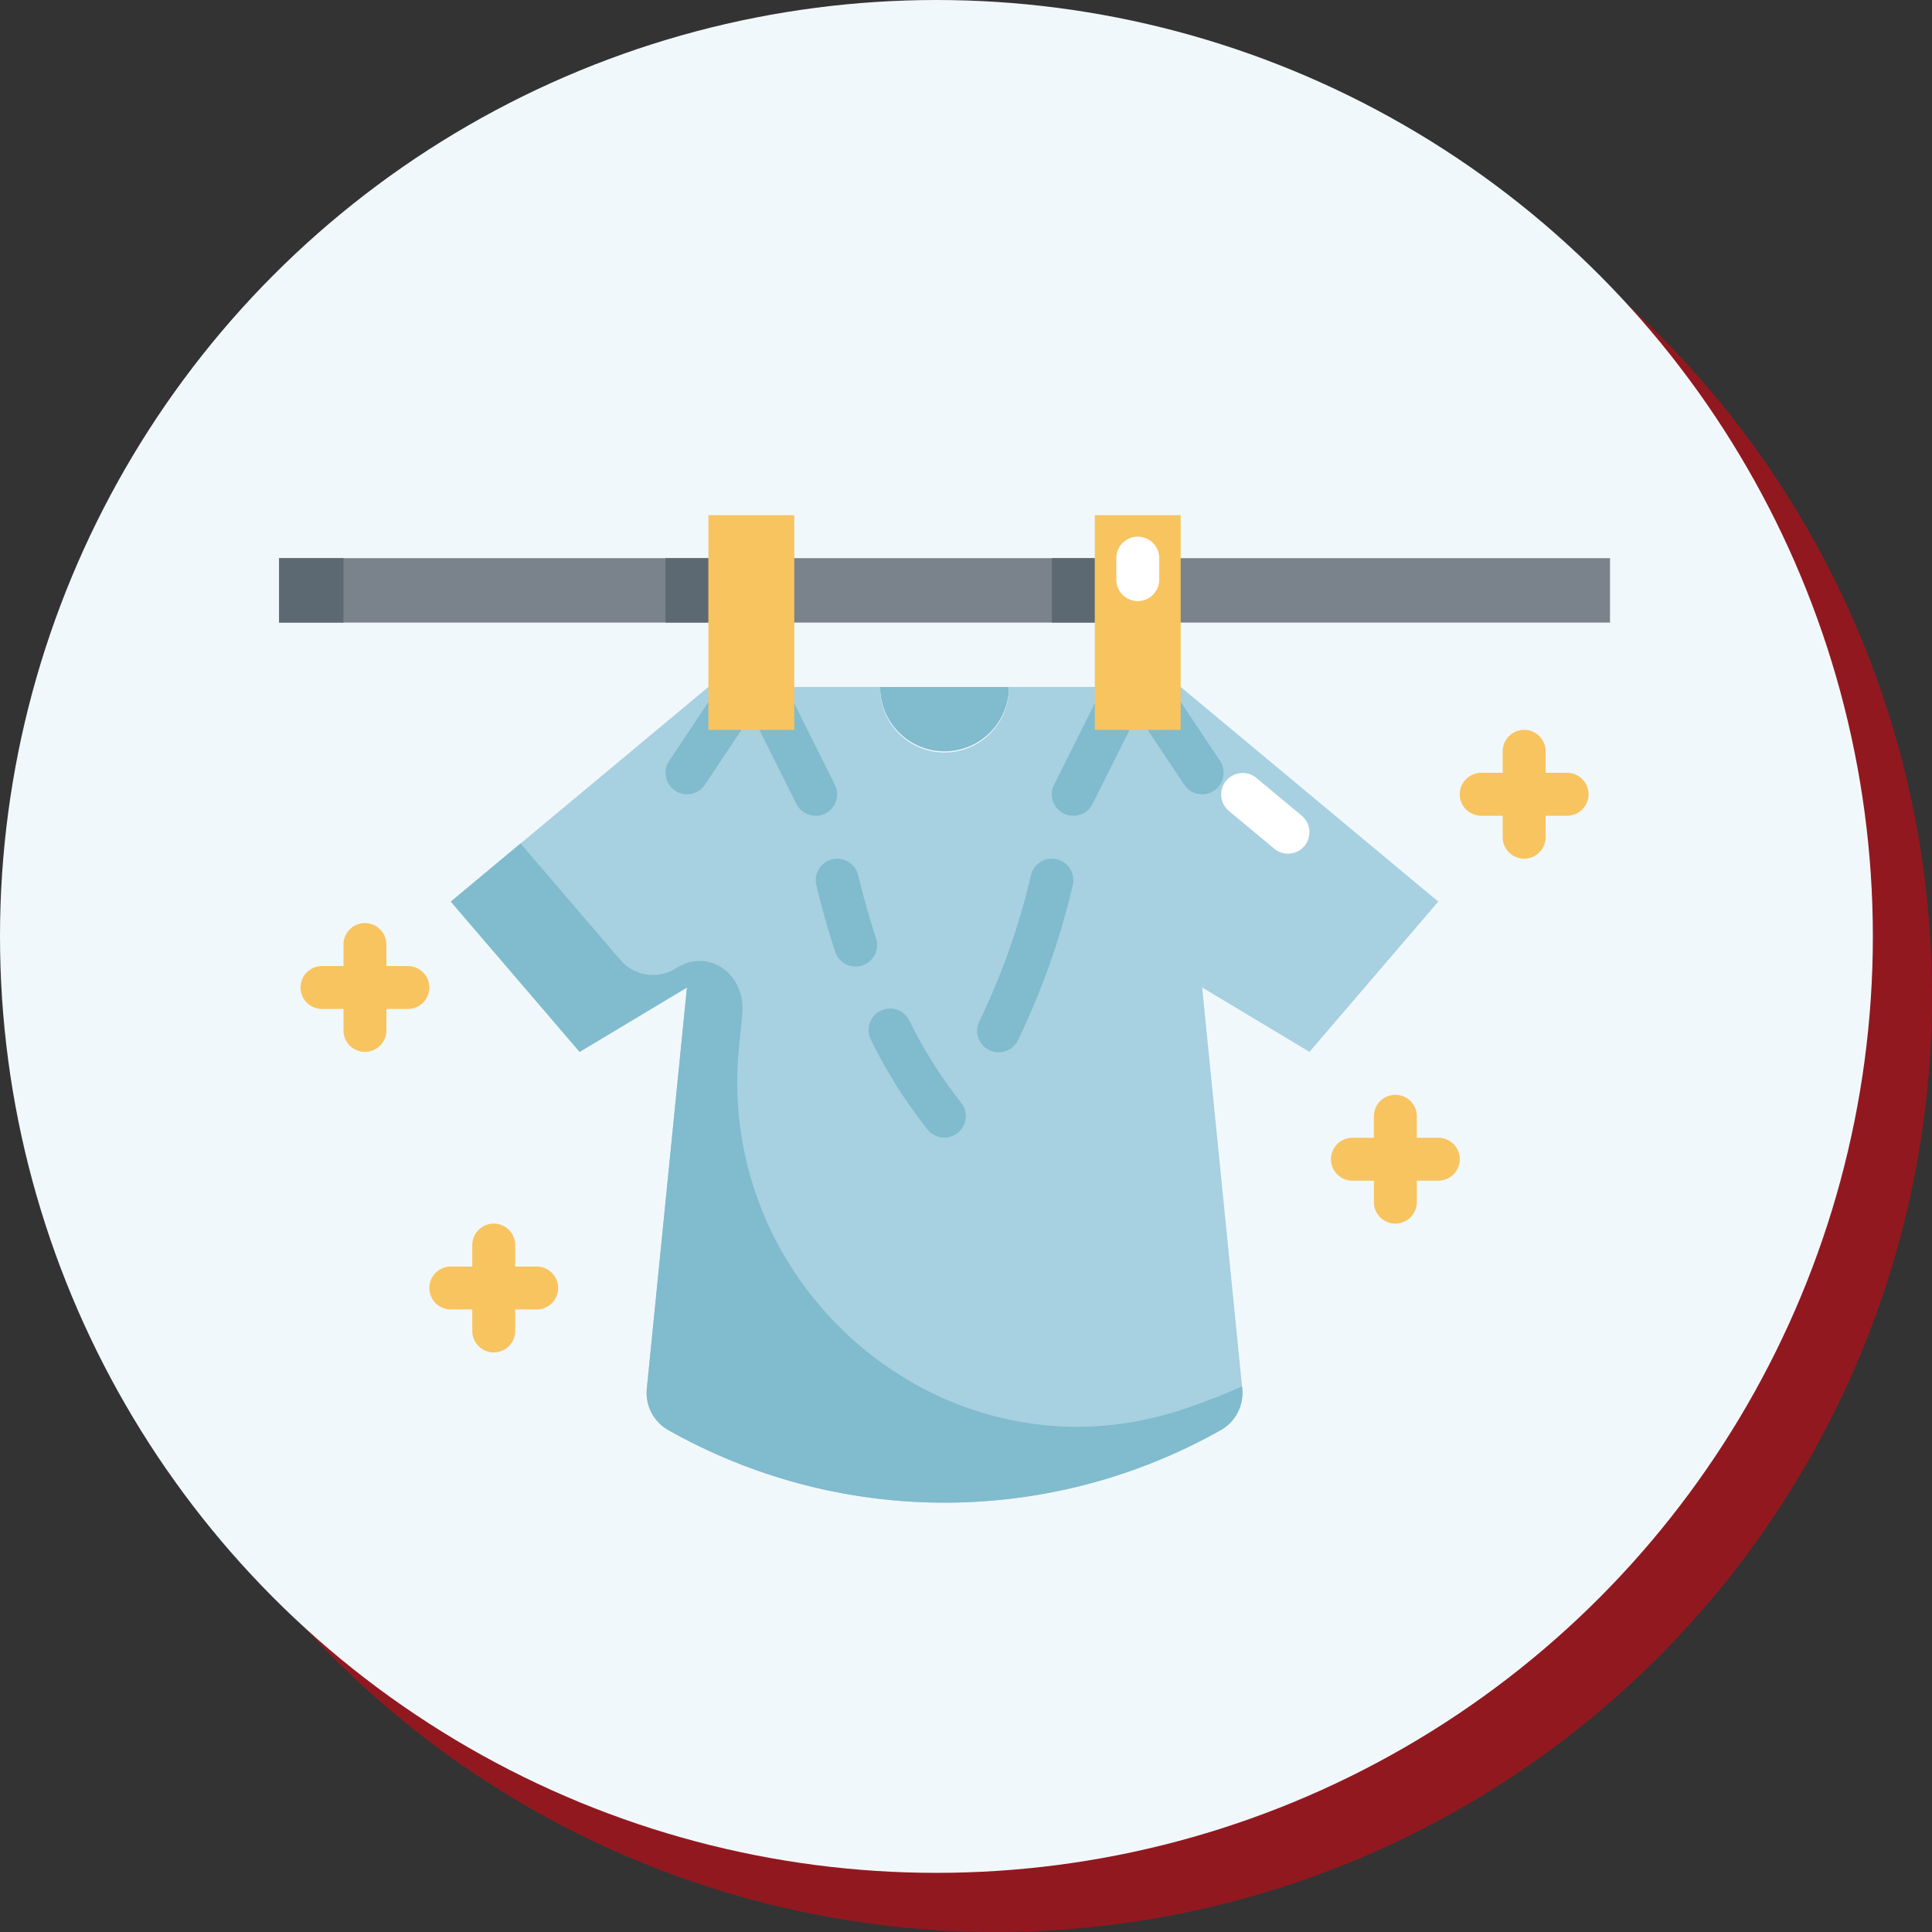
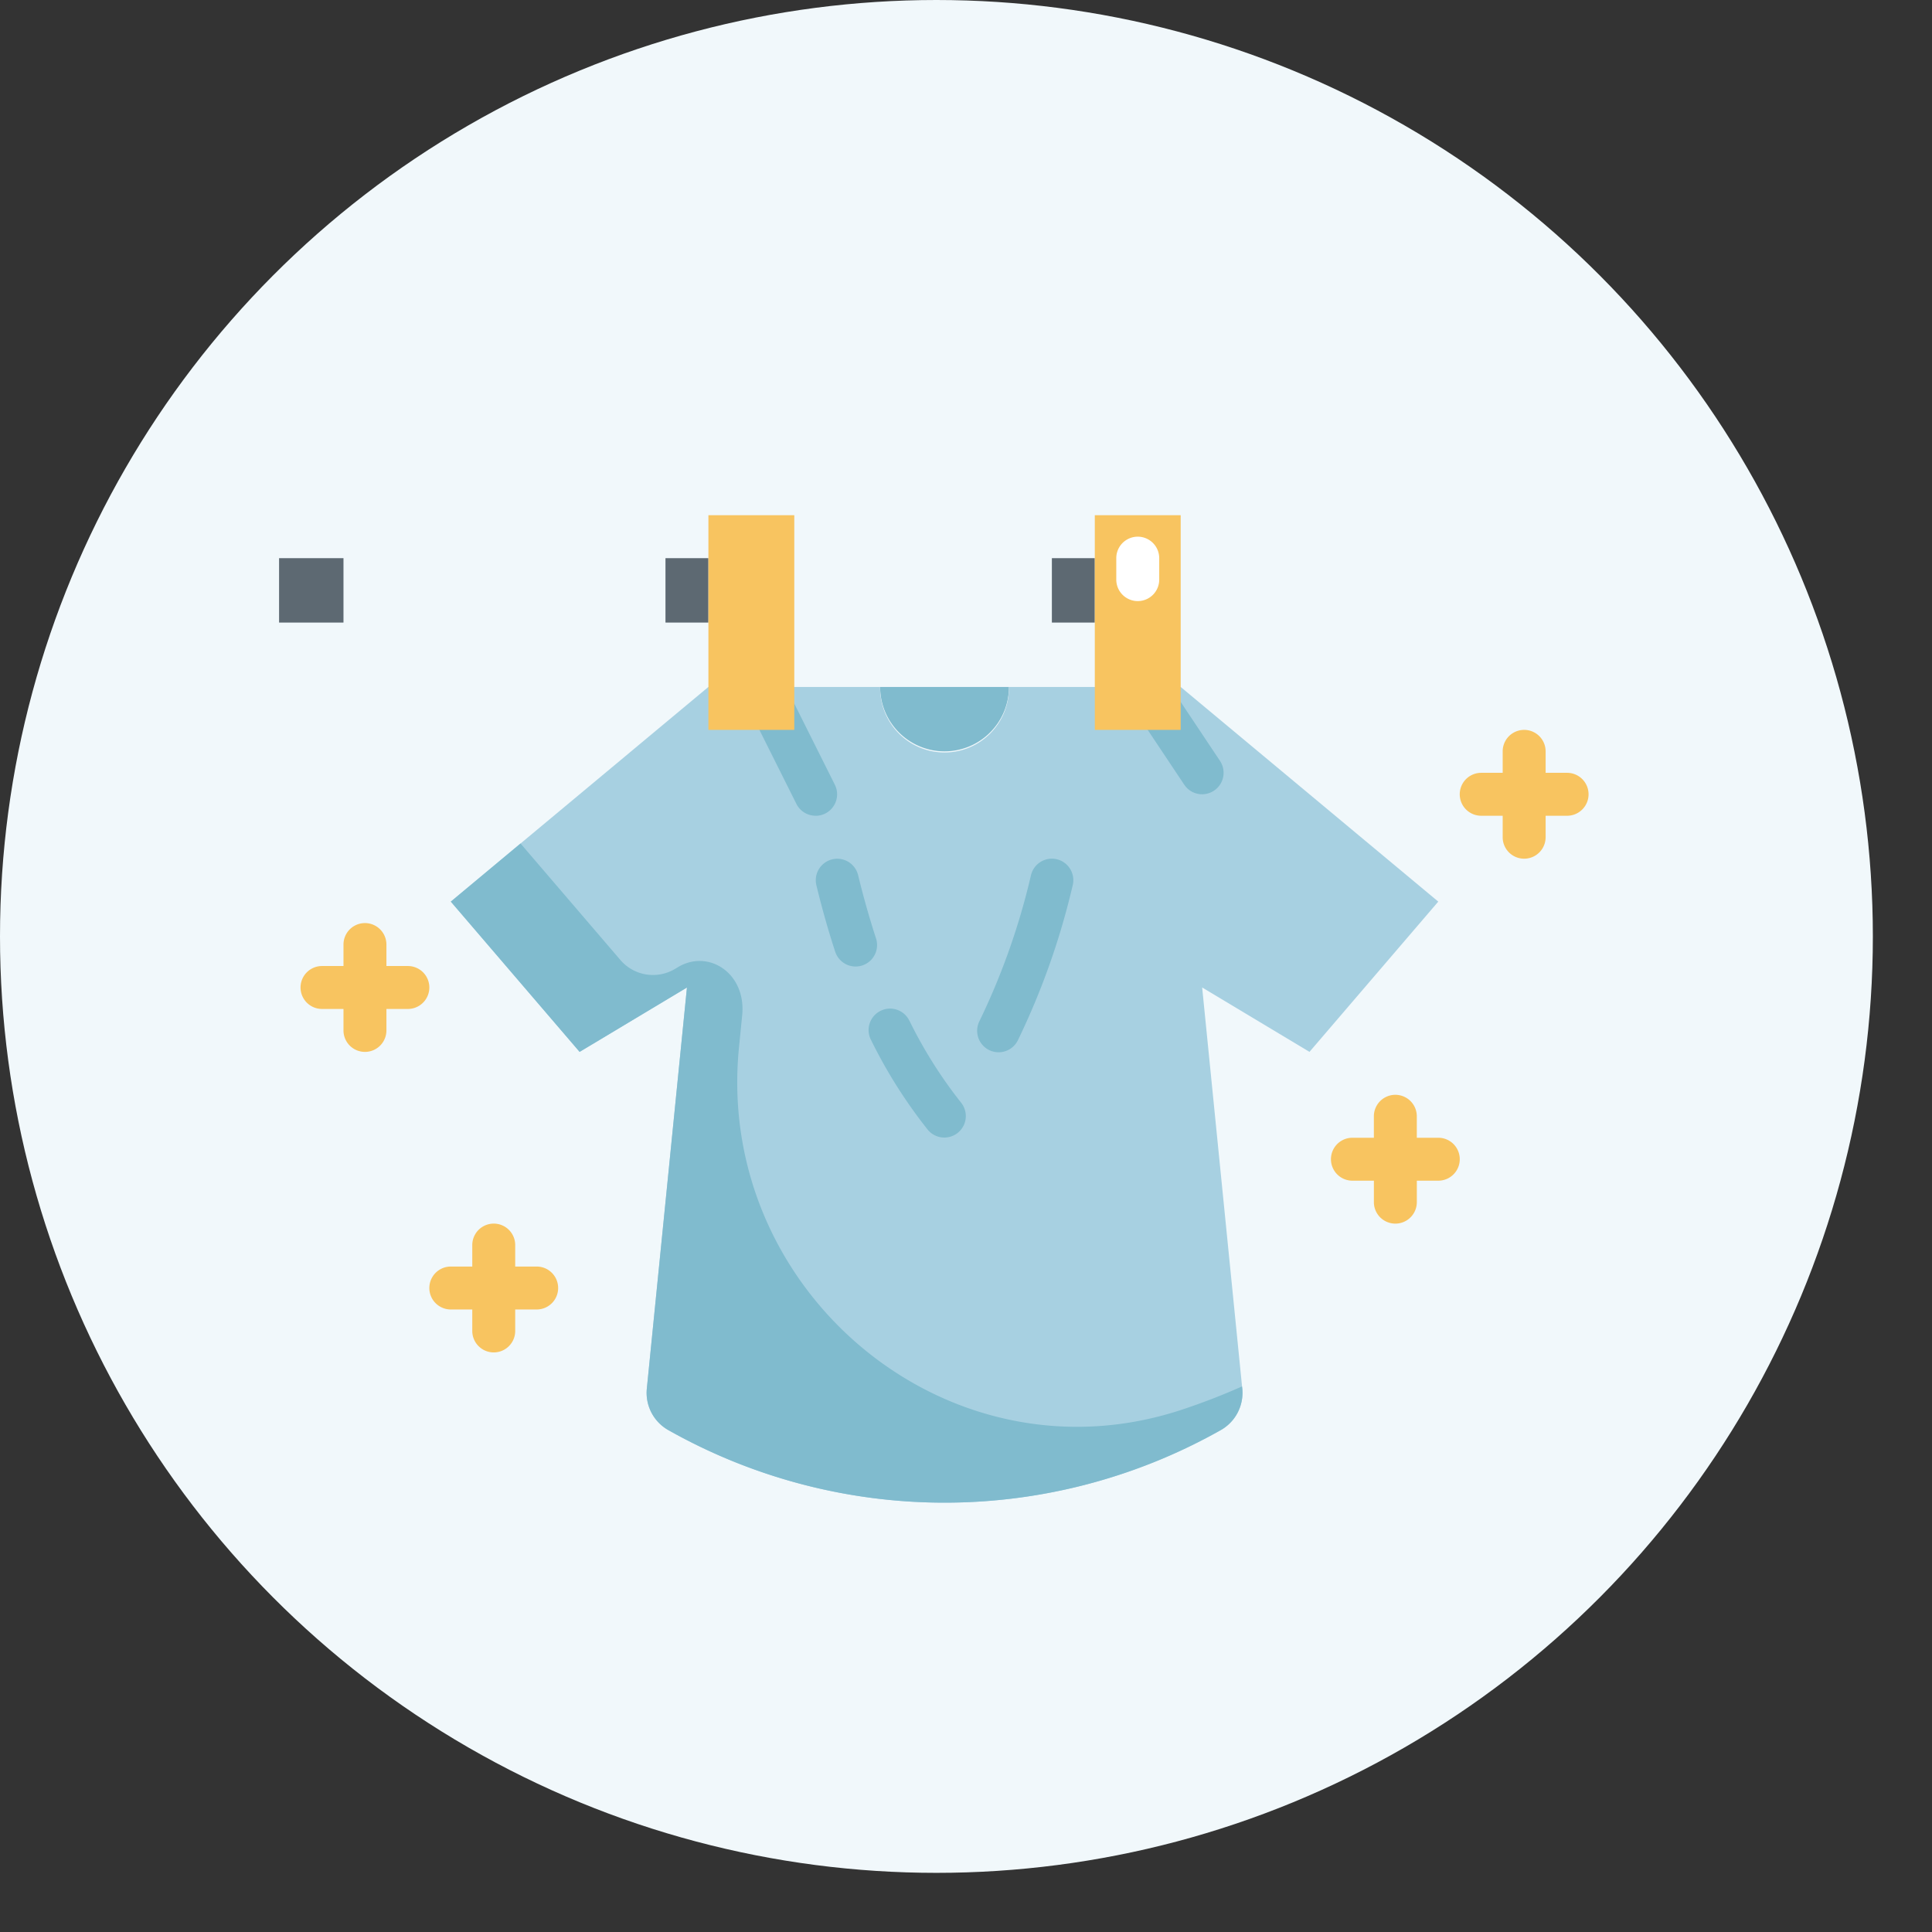
<svg xmlns="http://www.w3.org/2000/svg" width="98" height="98" viewBox="0 0 98 98">
  <rect x="0" y="0" width="98" height="98" fill="#333333" stroke="none" />
  <g id="dry-clean-icon" transform="translate(0.261 0.261)">
-     <circle id="Ellipse_120" data-name="Ellipse 120" cx="47.5" cy="47.5" r="47.5" transform="translate(2.739 2.739)" fill="#921820" />
    <circle id="Ellipse_80" data-name="Ellipse 80" cx="47.5" cy="47.5" r="47.5" transform="translate(-0.261 -0.261)" fill="#f1f8fb" />
    <g id="Group_3829" data-name="Group 3829" transform="translate(13.895 25.873)">
      <g id="Layer_31" data-name="Layer 31" transform="translate(0 0)">
        <path id="Path_6401" data-name="Path 6401" d="M32.267,20.267A3.267,3.267,0,0,0,35.533,17H29A3.267,3.267,0,0,0,32.267,20.267Z" transform="translate(1.489 -8.289)" fill="#80bbce" />
        <path id="Path_6402" data-name="Path 6402" d="M59.089,27.889l-6.533,7.622-5.444-3.267,2.034,20.337a2.168,2.168,0,0,1-1.128,2.137,28.51,28.51,0,0,1-27.945,0,2.168,2.168,0,0,1-1.128-2.137l2.034-20.337-5.444,3.267L9,27.889,22.067,17h8.711a3.267,3.267,0,1,0,6.533,0h8.711Z" transform="translate(-0.289 -8.289)" fill="#a7d0e1" />
        <path id="Path_6403" data-name="Path 6403" d="M46,53.04c-11.811,3.848-23.617-6.053-22.381-18.414l.16-1.608c.218-2.155-1.714-3.376-3.249-2.457l-.149.089A2.178,2.178,0,0,1,17.6,30.2l-5.064-5.908L9,27.241l6.533,7.622L20.978,31.6,18.944,51.933a2.168,2.168,0,0,0,1.128,2.137,28.51,28.51,0,0,0,27.945,0,2.168,2.168,0,0,0,1.128-2.137l-.011-.1A32.728,32.728,0,0,1,46,53.04Z" transform="translate(-0.289 -7.641)" fill="#80bbce" />
-         <path id="Path_6404" data-name="Path 6404" d="M1,11H68.511v3.267H1Z" transform="translate(-1 -8.822)" fill="#7a838b" />
        <path id="Path_6405" data-name="Path 6405" d="M1,11H4.267v3.267H1Zm19.6,0h2.178v3.267H20.6Zm19.6,0h2.178v3.267H40.2Z" transform="translate(-1 -8.822)" fill="#5d6972" />
        <path id="Path_6406" data-name="Path 6406" d="M38.234,25.031a1.089,1.089,0,0,0-1.314.8,35.389,35.389,0,0,1-2.608,7.394,1.089,1.089,0,1,0,1.95.969,37.607,37.607,0,0,0,2.774-7.851A1.089,1.089,0,0,0,38.234,25.031Zm-7.478,8.2a1.089,1.089,0,1,0-1.95.969,25.168,25.168,0,0,0,2.879,4.552,1.089,1.089,0,0,0,1.7-1.361,23.068,23.068,0,0,1-2.627-4.16Zm-1.706-4.211q-.51-1.574-.9-3.183a1.089,1.089,0,1,0-2.117.512c.282,1.164.6,2.287.948,3.351a1.089,1.089,0,1,0,2.069-.679Z" transform="translate(1.222 -7.578)" fill="#80bbce" />
        <path id="Path_6407" data-name="Path 6407" d="M59.711,39.689H58.622V38.6a1.089,1.089,0,0,0-2.178,0v1.089H55.356a1.089,1.089,0,0,0,0,2.178h1.089v1.089a1.089,1.089,0,1,0,2.178,0V41.867h1.089a1.089,1.089,0,0,0,0-2.178ZM13.978,46.222H12.889V45.133a1.089,1.089,0,1,0-2.178,0v1.089H9.622a1.089,1.089,0,0,0,0,2.178h1.089v1.089a1.089,1.089,0,1,0,2.178,0V48.4h1.089a1.089,1.089,0,0,0,0-2.178ZM66.244,21.178H65.156V20.089a1.089,1.089,0,1,0-2.178,0v1.089H61.889a1.089,1.089,0,1,0,0,2.178h1.089v1.089a1.089,1.089,0,1,0,2.178,0V23.356h1.089a1.089,1.089,0,1,0,0-2.178Zm-58.8,9.8H6.356V29.889a1.089,1.089,0,1,0-2.178,0v1.089H3.089a1.089,1.089,0,1,0,0,2.178H4.178v1.089a1.089,1.089,0,0,0,2.178,0V33.156H7.444a1.089,1.089,0,1,0,0-2.178Z" transform="translate(-0.911 -8.111)" fill="#f8c460" />
-         <path id="Path_6408" data-name="Path 6408" d="M48.276,25.1a1.089,1.089,0,0,1-.7-.253l-2.313-1.927a1.089,1.089,0,0,1,1.394-1.673l2.313,1.925a1.089,1.089,0,0,1-.7,1.927Z" transform="translate(2.902 -7.932)" fill="#fff" />
        <g id="Group_3828" data-name="Group 3828" transform="translate(19.601 8.71)">
-           <path id="Path_6409" data-name="Path 6409" d="M20.089,22.444a1.089,1.089,0,0,1-.9-1.693l2.178-3.267a1.089,1.089,0,0,1,1.812,1.209L21,21.96A1.089,1.089,0,0,1,20.089,22.444Z" transform="translate(-19.001 -16.999)" fill="#80bbce" />
          <path id="Path_6410" data-name="Path 6410" d="M26.267,23.533a1.089,1.089,0,0,1-.98-.6l-2.178-4.356a1.089,1.089,0,0,1,1.949-.973l2.178,4.356a1.089,1.089,0,0,1-.969,1.576Zm19.6-1.089a1.089,1.089,0,0,1-.907-.485l-2.178-3.267a1.089,1.089,0,1,1,1.812-1.209l2.178,3.267a1.089,1.089,0,0,1-.9,1.693Z" transform="translate(-18.646 -16.999)" fill="#80bbce" />
-           <path id="Path_6411" data-name="Path 6411" d="M38.089,23.533a1.089,1.089,0,0,1-.973-1.576L39.293,17.6a1.089,1.089,0,0,1,1.949.973l-2.178,4.356A1.089,1.089,0,0,1,38.089,23.533Z" transform="translate(-17.401 -16.999)" fill="#80bbce" />
        </g>
        <path id="Path_6412" data-name="Path 6412" d="M21,9h4.356V19.889H21ZM44.956,19.889H40.6V9h4.356Z" transform="translate(0.778 -9)" fill="#f8c460" />
        <path id="Path_6413" data-name="Path 6413" d="M41.089,13.267A1.089,1.089,0,0,1,40,12.178V11.089a1.089,1.089,0,1,1,2.178,0v1.089A1.089,1.089,0,0,1,41.089,13.267Z" transform="translate(2.467 -8.911)" fill="#fff" />
      </g>
    </g>
  </g>
</svg>